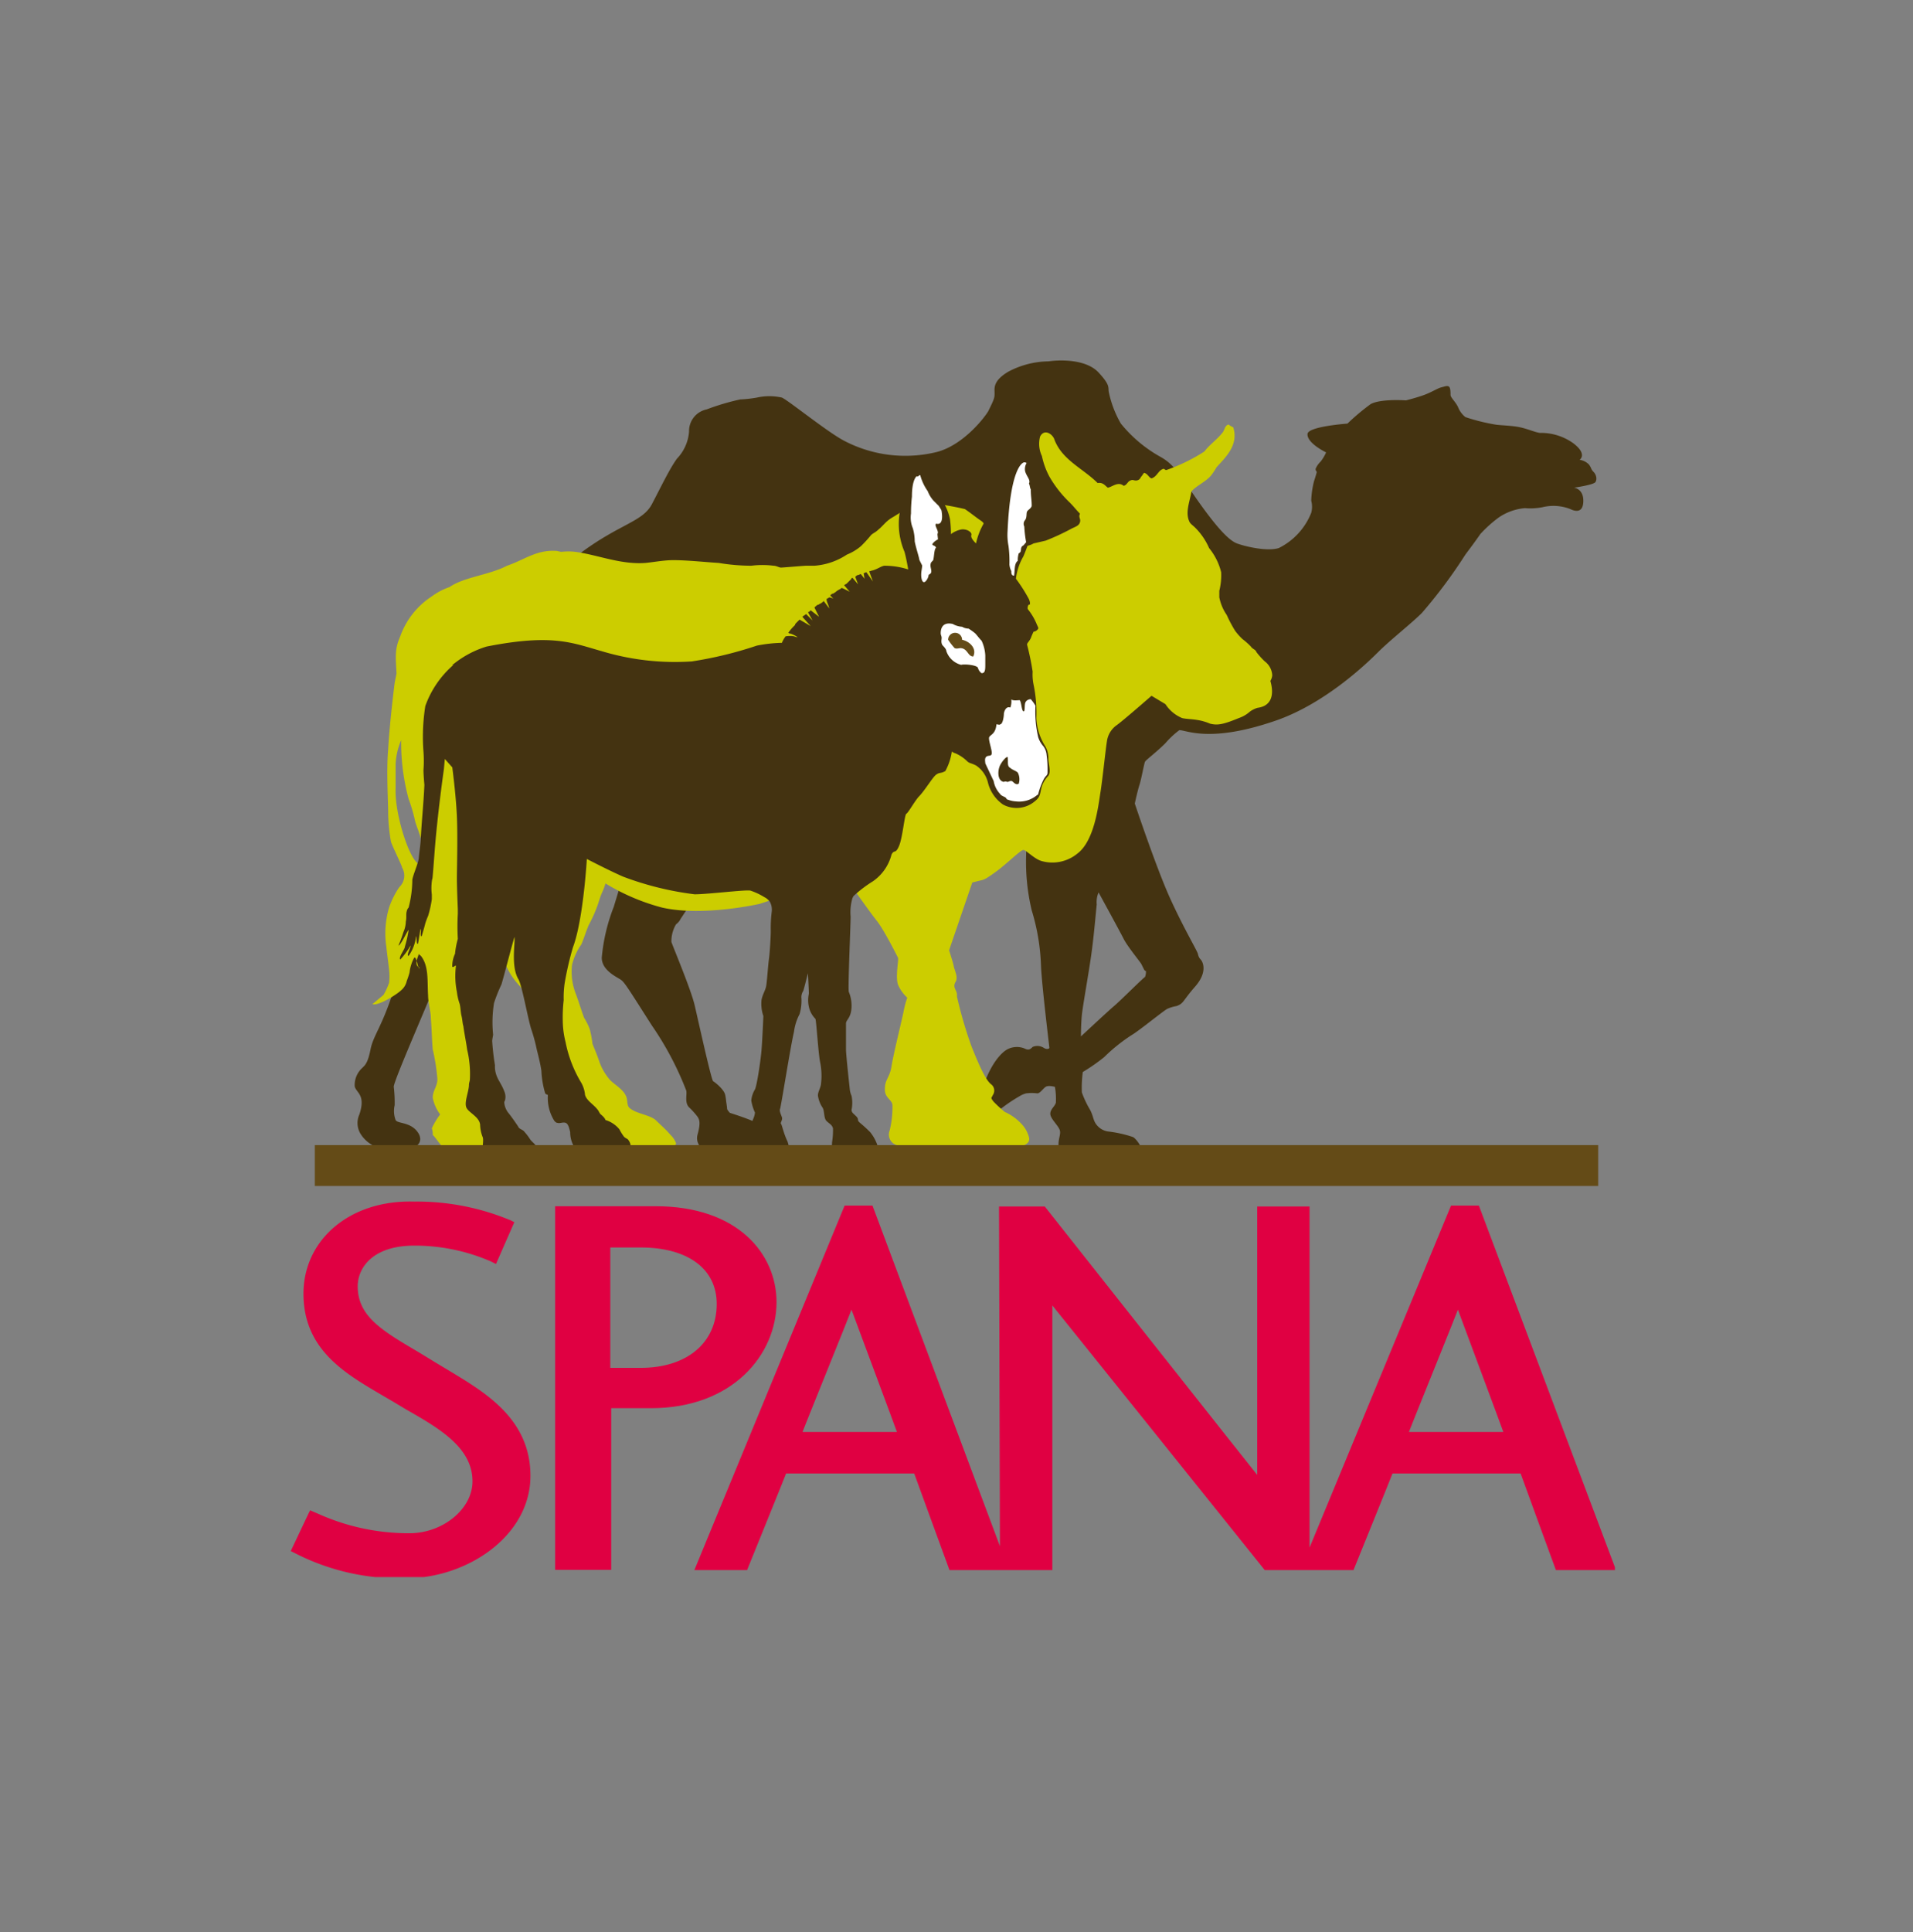
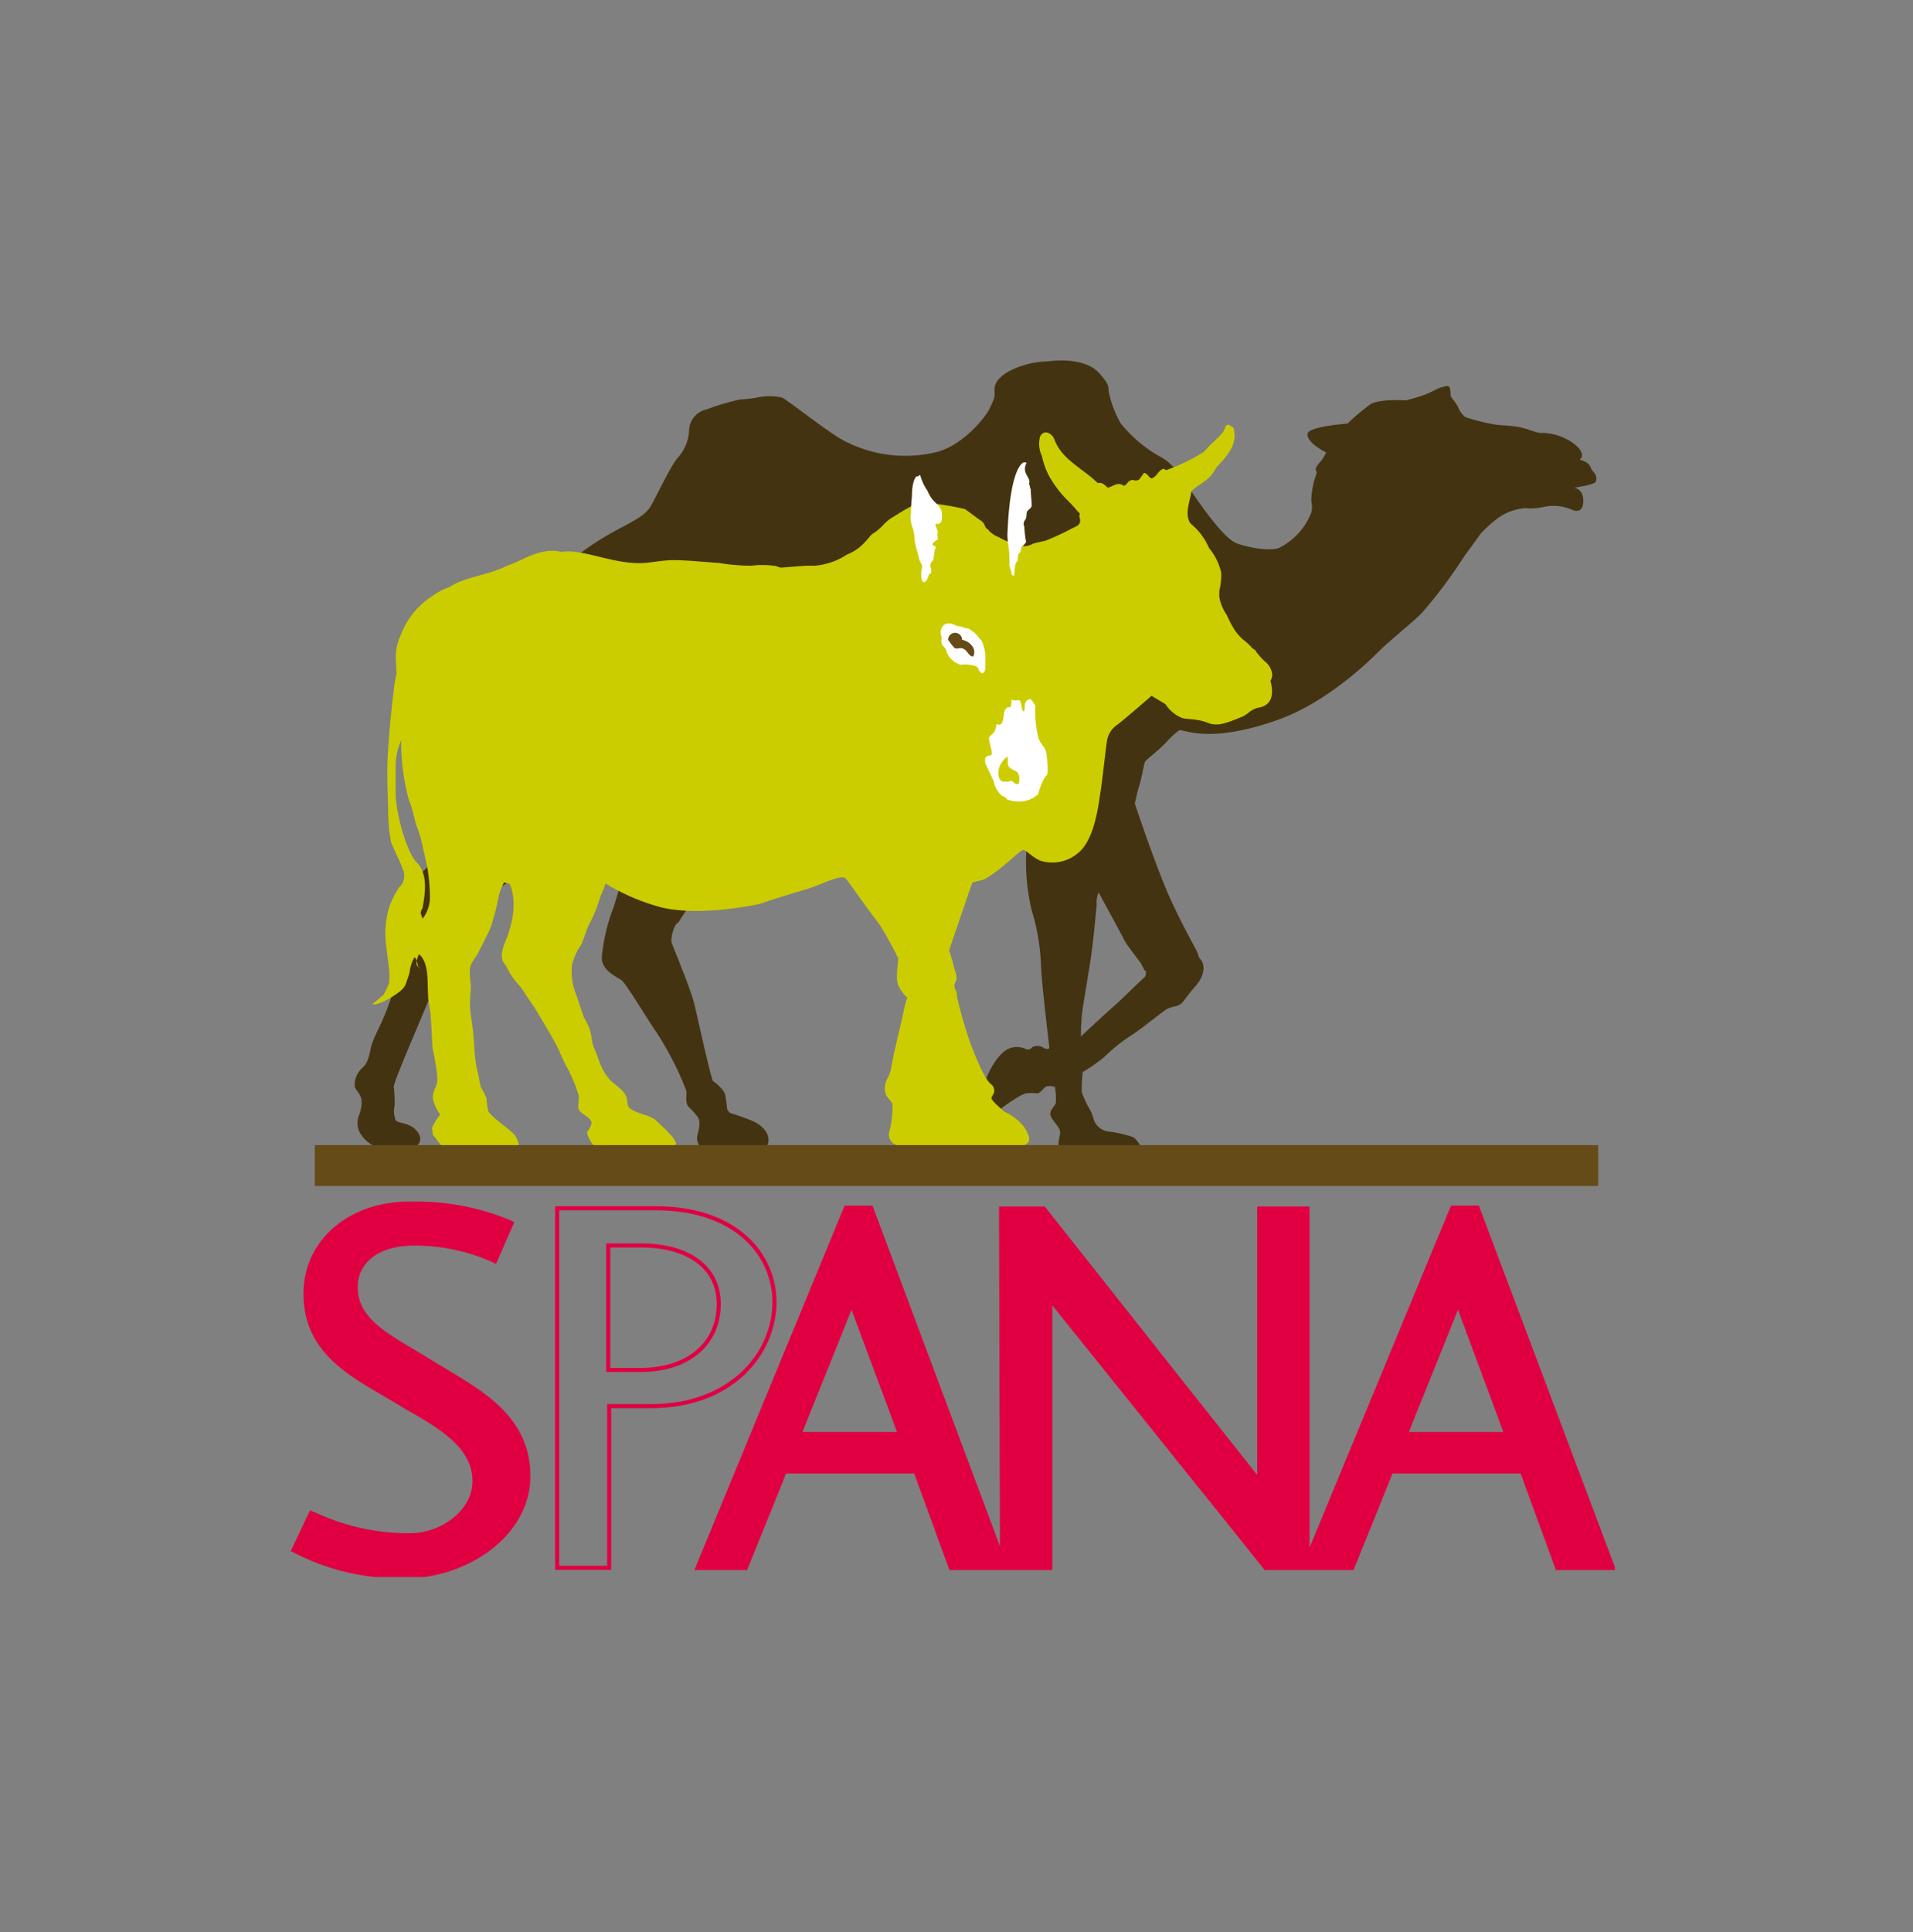
<svg xmlns="http://www.w3.org/2000/svg" id="Layer_1" data-name="Layer 1" viewBox="0 0 206 208">
  <rect x="0" y="0" width="206" height="208" fill="#808080" stroke="none" />
  <defs>
    <style>.cls-1,.cls-9{fill:none;}.cls-2{clip-path:url(#clip-path);}.cls-3{fill:#431;}.cls-4{clip-path:url(#clip-path-2);}.cls-5{fill:#cccd00;}.cls-6{fill:#fff;}.cls-7{fill:#644b17;}.cls-8{fill:#e00042;}.cls-9{stroke:#e00042;stroke-width:0.44px;}</style>
    <clipPath id="clip-path">
      <rect class="cls-1" x="31.3" y="38.67" width="142.6" height="131.1" />
    </clipPath>
    <clipPath id="clip-path-2">
      <rect class="cls-1" x="-61.9" y="38.67" width="329.1" height="131.1" />
    </clipPath>
  </defs>
  <title>logo-mobile</title>
  <g class="cls-2">
    <path class="cls-3" d="M56,70.07s-2.2.2-3.9,3.9a20.52,20.52,0,0,0-1.8,9.2c0,1.9-.3,2.1.1,2.8s-.2,1.6,0,2.2a6.2,6.2,0,0,1,.3,1.1s1.3-1.2,1.7-1.7a11.46,11.46,0,0,0,1.6-3.1c0-.7.5-1.8.9-5.2s.9-6.7,1.1-7.6Zm10.8,14.6a49.93,49.93,0,0,1-6.2,6.6c-1.9,1.7-5,3.1-7.3,4.6-.2.1-.4.3-.6.4s0,3.5-.2,3.6-.9-2.2-1-2,.1.7-.1.9-.5-.7-.6-.5a2.19,2.19,0,0,0-.3.5,53.06,53.06,0,0,0-3.5,6.8c-.5,1.5-4.5,10.5-4.6,11.4a14.8,14.8,0,0,1,.1,2,2.79,2.79,0,0,0,.1,1.6c.2.4,1.5.2,2.3,1.2s.1,1.8-.8,1.8a9.76,9.76,0,0,1-3.8-.2,3.5,3.5,0,0,1-1.4-1.2,2.23,2.23,0,0,1-.2-2.2c.7-2.1-.3-2.3-.5-3a2.48,2.48,0,0,1,.8-2c.3-.3.6-.5.9-2s1.2-2.4,2.4-6.1a62.33,62.33,0,0,0,1.5-7.6,7,7,0,0,1,0-3c.9-2.2,3.8-4.2,3.8-4.2s0-1.4.3-4.1.6-2.6.1-5,.2-5.6,3.4-11.2a39.51,39.51,0,0,1,11.2-12.3c4.2-3.1,6.6-3.3,7.6-5.2s1.9-3.8,2.7-4.9a4.72,4.72,0,0,0,1.3-2.9,2.38,2.38,0,0,1,1.9-2.4A25.92,25.92,0,0,1,79.7,43a14.05,14.05,0,0,0,1.8-.2,6.15,6.15,0,0,1,2.7,0c.7.3,5,3.8,6.8,4.7a14.19,14.19,0,0,0,9.7,1.2c2.7-.6,5-3.3,5.7-4.4.7-1.4.7-1.5.7-2s-.2-1.3,1.5-2.3a9.44,9.44,0,0,1,4.3-1.1c1.4-.2,4.1-.2,5.4,1.2s1,1.6,1.1,2.1a11.41,11.41,0,0,0,1.3,3.4,14.6,14.6,0,0,0,4.3,3.6c1.6.9,2.2,2.2,4.2,5s3.2,4,4,4.3,3.2.9,4.5.5a7.2,7.2,0,0,0,3.5-3.8,2.53,2.53,0,0,0,0-1.3,9.54,9.54,0,0,1,.3-2.1c.2-.6.3-1,.3-1s-.2-.2-.1-.4a2.31,2.31,0,0,1,.5-.7,4.43,4.43,0,0,0,.6-1s-2.1-1-2-2c.1-.8,4.3-1.1,4.3-1.1h0a23.89,23.89,0,0,1,2.5-2.1c1.1-.6,3.8-.4,3.8-.4s1.2-.3,2-.6,1.4-.7,1.8-.8.6-.2.8-.1.2.6.2.9.5.7.8,1.3a2.58,2.58,0,0,0,.8,1.1,21.32,21.32,0,0,0,3.2.8c.6.1,1.8.1,2.7.3s1.5.5,2.1.6a6,6,0,0,1,3.6,1.1c1.6,1.2.7,1.8.7,1.8a1.75,1.75,0,0,1,1,.5c.3.4.2.5.5.8s.4.8.2,1.1-2.3.6-2.3.6,1,.1,1,1.4-.8,1.2-1.4.9a5,5,0,0,0-3-.2,6.8,6.8,0,0,1-1.9.1,5.91,5.91,0,0,0-2.8,1,13.8,13.8,0,0,0-2,1.8c-.4.6-1.3,1.8-1.6,2.2a53.81,53.81,0,0,1-4.7,6.3c-1.1,1.1-3.4,2.9-4.7,4.2s-5.8,5.6-11.1,7.4c-7,2.4-9.5,1-10.3,1a9.15,9.15,0,0,0-1.5,1.4c-1,1-2.1,1.8-2.2,2s-.4,1.9-.6,2.5-.5,2-.5,2,2.3,6.9,3.8,10.2,2.9,5.6,3,6a1.14,1.14,0,0,0,.3.6c.2.2.8,1.3-.6,2.9s-1.2,1.8-2,2.1a4.05,4.05,0,0,0-1,.3c-.4.2-3.1,2.4-3.8,2.8a18.43,18.43,0,0,0-3,2.4,20.47,20.47,0,0,1-2.3,1.6,12.84,12.84,0,0,0-.1,2.2,10.67,10.67,0,0,0,.9,1.9c.3.6.3.9.5,1.3a1.93,1.93,0,0,0,1.4,1,13.1,13.1,0,0,1,2.7.6c.6.3,2.1,2.8.3,2.9s-6.5-.2-7-.2-1.2-.7-1.3-1.6.3-1.4.1-1.9-1-1.2-1-1.7.5-.8.6-1.2a7.63,7.63,0,0,0-.1-1.7s-.7-.2-1,0-.6.7-.9.7a4.82,4.82,0,0,0-1.2,0,2.49,2.49,0,0,0-.7.3,16.9,16.9,0,0,0-2.2,1.5c-.7.7-2.8,1-1.9-2s2.2-4.3,2.9-4.6a2.2,2.2,0,0,1,1.8,0c.4.2.6,0,.8-.2a1.29,1.29,0,0,1,1.2.1c.3.2.6.1.6,0s-.8-6.6-.9-8.8a22.82,22.82,0,0,0-1-6,22.51,22.51,0,0,1-.6-6c0-1.3-.1-2.4-.1-2.7s-.1-.6-.1-.9v-1.1s-.9-.8-1.3-1.2-1-.9-1-.9-2.4,1.2-8.1.5-6.9-1.1-11.3-3.9c-5.2-3.3-9.6-1.3-9.6-1.3h-.3a63,63,0,0,1-.3,6.6,30,30,0,0,1-1.5,5.7,58.16,58.16,0,0,1-3.6,6.1,1.58,1.58,0,0,1-.5.6,3.56,3.56,0,0,0-.5,1.9c.2.6,2.1,5.1,2.5,6.8s1.8,8.1,2,8.2,1.2.9,1.3,1.5a6.89,6.89,0,0,1,.1.7s.1.6.1.8a1.87,1.87,0,0,0,.3.4s1.6.5,2.5.9,1.9,1.3,1.6,2.4-.8.7-.8.7h-6a1.4,1.4,0,0,1-.8-1.6c.3-1.1.3-1.6,0-2a8.12,8.12,0,0,0-.9-1c-.5-.5-.2-1.4-.3-1.8a33.66,33.66,0,0,0-3.7-7c-2.3-3.6-2.9-4.6-3.3-4.9s-2.1-1-2.1-2.4a19.86,19.86,0,0,1,1.3-5.5c.5-1.7,1.8-5.5,1.6-8.2a41.55,41.55,0,0,1-.3-4.3Zm51.3,12.7c-.1.9-.3,3.4-.6,5.5s-.9,5.4-1,6.4-.1,2.3-.1,2.3,3-2.8,3.6-3.3,3.1-3,3.3-3.1a1.49,1.49,0,0,0,.1-.6c0-.1-.1,0-.2-.2l-.3-.6c-.1-.2-1.5-1.9-1.9-2.7s-2.7-5-2.7-5a2.64,2.64,0,0,0-.2,1.3" />
  </g>
  <g class="cls-4">
    <path class="cls-5" d="M45.5,98.87a3.93,3.93,0,0,1-.2-.6,1,1,0,0,1,.2-.5c.2-1.2.7-3.6-.6-4.9-1-.9-2.4-5.4-2.3-8v-2.6a7.52,7.52,0,0,1,.6-2.6h0A23.29,23.29,0,0,0,44,86a16.82,16.82,0,0,1,.7,2.4c.2.7.5,1.3.7,2.2s.4,1.8.6,2.7a20.2,20.2,0,0,1,.3,3.3,3.78,3.78,0,0,1-.8,2.3Zm-.4,3.8c.1.2.2.2.2.2.9,1.1.7,2.7.8,4.3,0,.8.3,1.7.3,2.5.1,1.2.1,2.2.2,3.3a21,21,0,0,1,.5,3.2c0,.8-.5,1.2-.5,2a4.34,4.34,0,0,0,.8,1.8,7.46,7.46,0,0,0-.9,1.5,1.7,1.7,0,0,1,.1.7c.5.5.8,1.2,1.5,1.6a9.29,9.29,0,0,0,1,.5,3.13,3.13,0,0,0,1,.5c.4.1.8.1,1.2.2a5.07,5.07,0,0,0,1.3.2,4.51,4.51,0,0,0,1.1-.3,4.33,4.33,0,0,0,.1-.5c0-.1,0-.1.1-.2s.3,0,.4,0a1.3,1.3,0,0,0,1-.2,3.08,3.08,0,0,0,.6-.6,3.58,3.58,0,0,0-.4-1.1c-.9-1-2.1-1.6-2.9-2.6a6.75,6.75,0,0,1-.2-1.4,6.72,6.72,0,0,0-.6-1.2c-.2-.6-.2-1.2-.4-1.8-.4-1.7-.3-3.6-.6-5.3a13.66,13.66,0,0,1-.2-1.9c0-.6.1-1.3.1-2a10.28,10.28,0,0,1-.1-1.8c.1-.7.6-1.1.9-1.7l.9-1.8a8.42,8.42,0,0,0,.7-1.8,22.68,22.68,0,0,0,.6-2.5,5.71,5.71,0,0,1,.6-1.5c.1.1.4.1.6.2.8,1.9.3,4.2-.4,6-.4.9-.8,2,0,2.8a7.82,7.82,0,0,0,1.5,2.2c.5.7,1,1.5,1.5,2.2.9,1.5,1.9,3.1,2.7,4.7a20,20,0,0,0,1,2.1,15.33,15.33,0,0,1,1.1,2.7c.1.5-.1,1.1,0,1.5.2.6,1.3.8,1.4,1.5a1.91,1.91,0,0,1-.5,1,3.12,3.12,0,0,0,1.6,2.1c1.7.7,4.4,1,6,.2a1.67,1.67,0,0,0,1.1-.4c.3-.2.9-.4.9-.7a2.36,2.36,0,0,0-.6-.9c-.5-.6-1.1-1.1-1.6-1.6-.7-.6-2.3-.7-2.9-1.4-.2-.3-.1-.8-.3-1.2-.3-.7-1.2-1.2-1.7-1.7a6.09,6.09,0,0,1-1.2-2.1c-.2-.6-.5-1.3-.7-1.8a11,11,0,0,0-.3-1.6,6.72,6.72,0,0,0-.6-1.2c-.3-.8-.6-1.8-.9-2.6a6.5,6.5,0,0,1-.4-3.1,6.25,6.25,0,0,1,1-2.2c.3-.7.5-1.4.8-2.1A14.45,14.45,0,0,0,64.5,97c.3-1,.4-.9.7-1.9a22.87,22.87,0,0,0,6.1,2.6c4.4,1,10.5-.4,10.5-.4s3-1,4.8-1.5,4-1.8,4.5-1.2c.7.9,2.5,3.5,3.3,4.5s2.2,3.8,2.3,4-.3,2,0,2.9a4.16,4.16,0,0,0,1,1.4,9.48,9.48,0,0,0-.4,1.5c-.2,1-1.1,4.6-1.3,5.9s-.8,1.4-.7,2.7c.1.7.7.9.8,1.4a10.25,10.25,0,0,1-.3,2.8,1.18,1.18,0,0,0,.9,1.6,8.38,8.38,0,0,0,3.8.3c.4,0,7.4-.1,8.5-.1s1.2-.2,1.2-.2.8-.2.6-.9a3.29,3.29,0,0,0-.7-1.3,5.53,5.53,0,0,0-1.9-1.4,14.25,14.25,0,0,1-1.2-1.1c-.4-.5-.2-.4-.1-.7a.85.85,0,0,0-.2-1.2c-.6-.5-1.3-2.1-2.1-4.1a45.87,45.87,0,0,1-1.5-5.1c-.1-.3,0-.4-.1-.7s-.4-.6-.1-1.1-.1-1.2-.2-1.7-.5-1.7-.5-1.7l2.5-7.3.8-.2c.5-.1.7-.2,1.8-1s2.6-2.3,2.9-2.3,1.2,1,2,1.2a4.24,4.24,0,0,0,3.8-.8c1.9-1.4,2.3-5.4,2.5-6.6s.6-5,.7-5.5a2.53,2.53,0,0,1,1-1.7c.6-.4,3.8-3.2,3.8-3.2h0l1.5.9a3.93,3.93,0,0,0,1.8,1.5c.4.1,1,.1,1.6.2a5.73,5.73,0,0,1,1.4.4c.8.2,1.4.1,3.1-.6a3.46,3.46,0,0,0,1.2-.7,2.85,2.85,0,0,1,.8-.4c1.6-.2,1.8-1.5,1.4-2.9a1.42,1.42,0,0,0,.2-.6,2,2,0,0,0-.8-1.5,8.12,8.12,0,0,1-.9-1c-.1-.3-.4-.3-.6-.6a7.27,7.27,0,0,0-.9-.8,6.47,6.47,0,0,1-.8-.9,14,14,0,0,1-.9-1.7,5,5,0,0,1-.8-1.9v-.7a6.91,6.91,0,0,0,.2-2,6.59,6.59,0,0,0-1.3-2.6,7.12,7.12,0,0,0-1.5-2.2c-.2-.2-.5-.4-.6-.6-.5-1,0-2.1.2-3.3.5-.6,1.5-1,2.1-1.7a7,7,0,0,0,.6-.9c1-1.1,2.4-2.4,1.8-4.3a2.19,2.19,0,0,1-.5-.3c-.4.1-.4.5-.6.8-.6.8-1.5,1.4-2,2.1a19.48,19.48,0,0,1-4.1,2c-.2,0-.2-.2-.4-.1-.5.2-.6.8-1.2,1-.3-.1-.4-.5-.8-.6-.1.1-.2.3-.3.4s-.1.3-.4.4-.5-.1-.7,0c-.4.1-.4.5-.8.6-.6-.5-1.2.1-1.7.2-.3-.2-.5-.6-1.1-.5-1.6-1.6-3.9-2.5-4.7-4.8-.3-.6-1.1-1-1.5-.2a3.07,3.07,0,0,0,.2,2.1,8.26,8.26,0,0,0,.8,2.2,12.39,12.39,0,0,0,2.2,2.8c.4.4.7.8,1.1,1.2-.2.4.1.5,0,.9s-.5.5-.9.7a25.06,25.06,0,0,1-2.8,1.3l-1.3.3a2.24,2.24,0,0,1-1,.3,8.49,8.49,0,0,1-2.8-1,2.51,2.51,0,0,1-.7-.4c-.2-.1-.3-.3-.4-.4-.4-.2-.3-.6-.7-.9-.6-.4-1.2-.9-1.8-1.3a32.09,32.09,0,0,0-4.3-.7c-1-.1-2.8,1.2-3.5,1.6s-1,.9-1.5,1.3c-.3.3-.6.4-.8.6a13.07,13.07,0,0,1-1.1,1.2,5.43,5.43,0,0,1-1.5.9,7.28,7.28,0,0,1-3.5,1.2h-.9c-.2,0-2.5.2-2.7.2s-.5-.2-.8-.2a9.64,9.64,0,0,0-2.4,0,21.59,21.59,0,0,1-3.5-.3c-1.6-.1-3.4-.3-4.9-.3-1,0-2,.2-3,.3-2.7.2-5.2-.9-7.6-1.2a6.53,6.53,0,0,0-1.4,0c-.3,0-.4-.1-.7-.1-2.1-.1-3.4,1-5.2,1.6-1.9,1-4.6,1.2-6.2,2.3a7,7,0,0,0-1.9,1,8.56,8.56,0,0,0-3.4,4.3c-.6,1.4-.5,2.1-.4,4l-.2,1c-.3,2.4-.6,5.3-.7,7.2-.2,2.2,0,5.8,0,6.5a18.7,18.7,0,0,0,.3,3.4c.1.4,1.2,2.6,1.2,2.8a1.7,1.7,0,0,1-.3,2.1,9,9,0,0,0-1.1,2.2,9.75,9.75,0,0,0-.3,4.2c.1.9.2,1.6.3,2.5a6.53,6.53,0,0,1,0,1.4,7.54,7.54,0,0,1-.6,1.3l-1.2,1c.7.2,2.7-1.1,3.1-1.5a1.79,1.79,0,0,0,.6-1,9.44,9.44,0,0,0,.3-.9,4.28,4.28,0,0,1,.5-1.6c.3-.2.4,1.4.6,1.1-.6-.3-.3-.9-.1-1.5Zm54.6,8.2s-.2,1.5-.4,2.5,0,1.9.2,2a3,3,0,0,1,.7,1.5c0,.6-.4,1.3-.3,1.7a.79.79,0,0,0,.5.8,8.29,8.29,0,0,1,2,1.1,3.14,3.14,0,0,1,1,1.3,9.22,9.22,0,0,1,.3-1.8c.2-.5.1-1.3-.5-1.4s-.9-.4-.9-.9c0-.8.1-.9,0-1.2-.2-.7-2.6-5.6-2.6-5.6" />
  </g>
  <g class="cls-4">
-     <path class="cls-3" d="M48.7,82.57s.4,3,.5,5.3,0,5.7,0,6.7.1,3.3.1,3.3v.5a24.32,24.32,0,0,0,0,2.7,9,9,0,0,0-.3,1.6,3.19,3.19,0,0,0-.3,1.4c.2.1.3-.2.4-.1a8.68,8.68,0,0,0,.1,2.8,6.11,6.11,0,0,0,.3,1.3c.1.4.1.9.2,1.3s.1.8.2,1.1c.1.8.3,1.7.4,2.5a11.23,11.23,0,0,1,.3,3.2c0,.2-.1.4-.1.6,0,.7-.5,1.8-.3,2.4s1.4,1,1.5,1.9a3.93,3.93,0,0,0,.3,1.4c.1.6-.2,1.2.2,1.5a4,4,0,0,0,2.3.8,9.58,9.58,0,0,0,1.7,0,2.28,2.28,0,0,0,1.6-.9c.1-.6-.4-.8-.7-1.2a5.55,5.55,0,0,0-.6-.8c-.2-.3-.6-.3-.7-.6,0,0-.6-.9-1-1.4a2.06,2.06,0,0,1-.5-1.2c0-.1.1-.2.1-.3a1.48,1.48,0,0,0-.1-.9c-.3-.8-.7-1.2-.9-1.9a2.77,2.77,0,0,1-.1-.9,26,26,0,0,1-.3-2.6c0-.2.1-.6.1-.7a12.92,12.92,0,0,1,.1-3.4,16.67,16.67,0,0,1,.8-2c.3-1,1.2-4.5,1.4-5.1.1.6-.4,3.1.4,4.5.4.6,1,4.1,1.4,5.4a18,18,0,0,1,.6,2.2c.2.8.4,1.6.5,2.3a10,10,0,0,0,.4,2.4c0,.1.3.2.3.2a4.65,4.65,0,0,0,.7,2.8c.1.1.2.2.3.2.3.1.6-.1.9,0s.4.6.5,1a3.06,3.06,0,0,0,.5,1.7,3.75,3.75,0,0,0,1.4.5,15.31,15.31,0,0,0,3,.1,1.69,1.69,0,0,0,.5-.2c.4-.1,1-.3,1.1-.7a1.06,1.06,0,0,0-.2-.5c-.1-.2-.3-.2-.5-.4a5.58,5.58,0,0,1-.5-.8,3.07,3.07,0,0,0-1.5-1c-.1-.3-.4-.5-.6-.7,0-.1-.1-.1-.1-.2-.4-.7-1.3-1.1-1.5-1.8a3.26,3.26,0,0,0-.4-1.3,13.47,13.47,0,0,1-1.7-4.4,9.69,9.69,0,0,1-.3-2.3,16.2,16.2,0,0,1,.1-2.2,10.87,10.87,0,0,1,.1-1.8,33.4,33.4,0,0,1,.9-3.9c.8-2.1,1.3-6.4,1.5-9.6v.1s2.3,1.2,3.9,1.9a33.27,33.27,0,0,0,7.7,1.9c1.4,0,5.4-.5,6-.4a7.11,7.11,0,0,1,1.5.7,1.65,1.65,0,0,1,.6.5h0a1.78,1.78,0,0,1,.2,1.1,14.77,14.77,0,0,0-.1,2.1c0,.5-.1,2.3-.2,3s-.2,2.4-.3,2.9-.4.9-.5,1.5a4.11,4.11,0,0,0,.2,1.7c0,.1-.1,2.5-.2,3.7s-.5,3.8-.7,4.2a2.84,2.84,0,0,0-.4,1.2,5,5,0,0,0,.4,1.3,2.26,2.26,0,0,1-.2.7,15.59,15.59,0,0,1-1,2.2,1.64,1.64,0,0,0,.8,2.1,5,5,0,0,0,2.1.7,7.57,7.57,0,0,0,1.5-.1c.7-.1.7-.5.7-.5a9.16,9.16,0,0,0-.4-2c-.4-.8-.6-1.8-.7-1.9s.2-.4.1-.7-.3-.7-.2-.9,1.1-6.6,1.5-8.3a5.6,5.6,0,0,1,.6-1.9,5,5,0,0,0,.2-1.7,1.2,1.2,0,0,1,.2-.8c.1-.3.5-1.9.5-1.9s.1,1.8.1,2.2a3.3,3.3,0,0,0,0,1.4,2.61,2.61,0,0,0,.7,1.3c.1.1.3,3.5.5,4.6a7.38,7.38,0,0,1,.1,2.5c-.1.5-.4.9-.3,1.3a3.08,3.08,0,0,0,.5,1.2c.2.4.1,1.1.4,1.4s.6.4.7.8a8.64,8.64,0,0,1-.1,1.5c0,.5-.2,1.4.1,1.8.5.6,2,.4,2.8.4,1,0,2.2-.4,2.2-.8a4.49,4.49,0,0,0-1-2.5c-.7-.7-1-.9-1.2-1.1s0-.3-.3-.6-.5-.4-.5-.7a3.75,3.75,0,0,0,0-1.5,2.4,2.4,0,0,1-.2-.8s-.4-3.6-.4-4.2v-2.8c0-.4.6-.6.6-1.9a3.81,3.81,0,0,0-.3-1.5c-.1-.5.2-7.2.2-8.1a5.29,5.29,0,0,1,.2-2l.1-.2a13.67,13.67,0,0,1,2.1-1.6A5,5,0,0,0,96,92c.3-.6.4,0,.8-.9s.6-3.4.8-3.5.8-1.2,1.3-1.8c.7-.7,1.5-2.1,1.9-2.4s.5-.1,1-.4a6.32,6.32,0,0,0,.7-2.1,1.09,1.09,0,0,0,.4.2,4.18,4.18,0,0,1,1.2.8c.3.3.4.2,1,.5a3.09,3.09,0,0,1,1.3,1.9,4.06,4.06,0,0,0,1.6,2.3,3.05,3.05,0,0,0,3.5-.4c.9-.7.2-1.4,1.4-2.7.3-.4,0-1.3,0-1.8a2.77,2.77,0,0,0-.3-1.3,6.21,6.21,0,0,1-1-3.1,14.83,14.83,0,0,0-.3-3.6,5.31,5.31,0,0,1-.1-1.4,28.43,28.43,0,0,0-.6-2.9c0-.2.2-.3.4-.7a6.66,6.66,0,0,1,.3-.7.62.62,0,0,0,.4-.2c.2-.2.1-.2-.1-.7a6.56,6.56,0,0,0-.9-1.5c-.1-.1,0-.5.1-.5s.2-.1,0-.6a17.19,17.19,0,0,0-1.4-2.2,6.19,6.19,0,0,1,.8-2.4,21.47,21.47,0,0,0,1.6-6.3,5.28,5.28,0,0,0-.6-3.4c-.1-.3-.3-.8-.3-.8a1,1,0,0,0-1,0,9.85,9.85,0,0,0-1.9,2.5,10.8,10.8,0,0,0-1,3.1c-.2.6-.7.9-1.1,1.4a7.61,7.61,0,0,0-.8,2.1h0c-.2-.2-.6-.6-.5-.9s-.5-.7-1.1-.6a2.72,2.72,0,0,0-1.1.5,11.8,11.8,0,0,0-.1-1.6,5.58,5.58,0,0,0-.9-2.1,5.16,5.16,0,0,1-1.2-1.9c-.2-.6-.4-1.3-.7-1.4s-.6-.2-.7-.1-.1.2-.4.3a3.47,3.47,0,0,0-.8,1.1,12.86,12.86,0,0,0-.7,3.3,7.61,7.61,0,0,0,.5,4.3c.2.7.4,1.9.4,1.9a8.33,8.33,0,0,0-2.6-.4c-.4.1-.6.3-1.2.5-.1,0-.3.1-.4.1l.4,1.1-.7-1c-.1,0-.2.1-.3.1l.1.6-.4-.5c-.1,0-.2.1-.3.1s-.2.1-.3.2l.3.8-.6-.7c-.1,0-.1.1-.2.2l-.2.2-.2.2c-.1.1-.2.1-.3.2l.6.7-.6-.3a.77.77,0,0,0-.3-.1l-.1.1a2.09,2.09,0,0,0-.6.4c-.1,0-.1.1-.2.1s-.2.1-.3.2l.3.3.4.4s0-.1-.2-.3a3.93,3.93,0,0,0-.6-.2c-.1.1-.2.1-.3.2a1.58,1.58,0,0,0,.1.4,3.93,3.93,0,0,1,.2.6l-.6-.8a1.38,1.38,0,0,1-.4.3c-.1,0-.1.1-.2.1s-.3.2-.4.3l.5,1-.9-.7c-.1.1-.2.2-.3.2l.5.9-.7-.7c-.1.1-.3.2-.4.3l.9,1-1.2-.7-.3.3c-.1.1-.2.2-.2.3a5,5,0,0,0-.7.8s0,.1.2.1a2.93,2.93,0,0,1,.8.4,1.58,1.58,0,0,1-.4-.1,2.64,2.64,0,0,0-.9,0,2.77,2.77,0,0,0-.4.7,15.31,15.31,0,0,0-2.7.3,41.92,41.92,0,0,1-7,1.7,27.36,27.36,0,0,1-9.7-1.1c-3.2-.9-5.3-1.9-12.4-.5a10.64,10.64,0,0,0-3.7,2h.1a10.55,10.55,0,0,0-3,4.4,21.08,21.08,0,0,0-.2,4.9,13.28,13.28,0,0,1,0,2c0,.5.1,1.6.1,1.6-.1,2.2-.3,3.9-.4,6-.1,1.1-.1.8-.2,1.8,0,.5-.6,1.8-.7,2.4a12.1,12.1,0,0,1-.4,3,.76.76,0,0,0-.2.4c-.1.3,0,.7-.1,1.1a3,3,0,0,1-.2,1c-.1.2-.2.7-.6,1.6.3-.1.9-1.5,1.1-1.7a11.63,11.63,0,0,1-.4,1.8c0,.3-.7,1.1-.5,1.4a8.28,8.28,0,0,0,1.1-1.5c.1.1-.5,1.1-.2,1.1a4.41,4.41,0,0,0,.8-2.1c.1,0,0,.9.2.8.1-.3.2-1.3.3-1.6.1.1-.1.8.1.8.1-.3.3-1,.4-1.4a6.89,6.89,0,0,1,.3-.8,11.63,11.63,0,0,0,.4-1.8v-.5a5.64,5.64,0,0,1,0-1.4c.1-.8,0,.8.3-3.2s1-8.9,1-8.9l.1-1.1.8.9" />
-   </g>
+     </g>
  <g class="cls-4">
    <path class="cls-6" d="M110.3,49.77c-.2,0-1.5.6-1.8,7.4a6.22,6.22,0,0,0,.1,1.6,12.75,12.75,0,0,1,.1,2,1.85,1.85,0,0,0,.2.7c0,.2,0,.5.3.5.1-.6,0-1.3.4-1.6a2.49,2.49,0,0,1,.1-.8c.4-.2.1-.5.4-.8.1,0,.3-.3.4-.4a12.77,12.77,0,0,1-.2-1.7.62.62,0,0,1,.1-.7c.2-.3.1-.7.2-.9s.4-.3.5-.6c0-.7-.1-1-.1-1.8-.1-.1-.1-.5-.2-.6.2-.4-.2-.7-.4-1.3a1.23,1.23,0,0,1,.2-1c-.1.2,0,0-.3,0" />
  </g>
  <g class="cls-4">
    <path class="cls-6" d="M103.7,69c-.1-.2-.2-.5-.4-.6a.82.82,0,0,0-1.1.6c0,.2.5.8.6.9s.5,0,.6,0c.8,0,.8.9,1.4.9a1.3,1.3,0,0,0-1.1-1.8" />
  </g>
  <g class="cls-4">
    <path class="cls-6" d="M101.4,55.07c0-.2-.2-.4-.3-.6l-.6-.6a3.33,3.33,0,0,1-.6-1,5.39,5.39,0,0,1-.8-1.7c-.2-.1-.1.2-.4.1-.5.5-.5,1.9-.5,2.2a15.26,15.26,0,0,0-.1,1.8,3,3,0,0,0,.2,1.6,5.21,5.21,0,0,1,.2,1.4c.1.6.5,1.8.5,2l.3.6c0,.3-.1.6-.1,1s.1.8.3.8.5-.5.5-.8c.5-.2.2-.6.2-1s.2-.4.3-.6c.1-.4.1-1.2.3-1.3-.1-.3-.4-.2-.4-.4a1.47,1.47,0,0,1,.6-.5c0-.3-.1-.6,0-.7,0-.4-.4-.8-.2-1,.7.2.7-.7.6-1.3" />
  </g>
  <g class="cls-4">
    <path class="cls-6" d="M101.3,68.17c0,.2.1.3.1.5s-.1.5.1.8c.1.1.4.4.4.6a2.28,2.28,0,0,0,1.6,1.5c.3-.1,1.6,0,1.8.3a1.06,1.06,0,0,0,.4.6c.4,0,.4-.4.4-1v-.9a4.19,4.19,0,0,0-.4-1.6c-.3-.3-.5-.6-.7-.8a6.82,6.82,0,0,0-.7-.5,1.45,1.45,0,0,1-.7-.2,2.24,2.24,0,0,1-1-.3c-1.3-.3-1.3.8-1.3,1" />
  </g>
  <g class="cls-4">
    <path class="cls-7" d="M104.8,70.67c-.6,0-.6-.9-1.4-.9-.1,0-.4.1-.6,0a7.05,7.05,0,0,1-.7-.9.75.75,0,0,1,1.5,0c.9.2,1.6,1,1.2,1.8" />
  </g>
  <g class="cls-4">
    <path class="cls-6" d="M112.4,83.87a7.58,7.58,0,0,0-.6,1.6.1.1,0,0,1-.1.1,3,3,0,0,1-2.3.7,2.92,2.92,0,0,1-.9-.2c-.1,0-.1-.1-.2-.2s-.5-.2-.6-.4a2.67,2.67,0,0,1-.7-1.4c-.1-.2-.9-1.9-.9-1.9,0-.2-.1-.5.1-.7s.6,0,.6-.4-.3-1.2-.3-1.6.7-.3.8-1.5c.1,0,.4.1.4,0,.3,0,.4-.9.4-1.1s.2-.9.7-.7a2,2,0,0,0,.1-.9c.1.2.8.1.9.1.2.2.2,1.1.4,1.2s.1-.6.2-.9.4-.4.6-.4a4.23,4.23,0,0,1,.5.7,12,12,0,0,0,.3,3.4,2.62,2.62,0,0,0,.5.9,1.78,1.78,0,0,1,.4,1,12.1,12.1,0,0,1,.1,1.9.49.49,0,0,1-.1.3,1.73,1.73,0,0,0-.3.4Zm-3.9-2.4a.77.77,0,0,0-.3.2,3,3,0,0,0-.5.7c-.3.6-.3,1.7.4,1.8.2-.1.3,0,.4,0s.2-.1.4-.1.4.5.8.3a1.57,1.57,0,0,0-.1-1.2c-.2-.2-.6-.3-.8-.5-.4-.2-.2-.7-.3-1.2h0" />
  </g>
  <g class="cls-4">
    <path class="cls-8" d="M32.9,139.27c0,5.9,4.4,8.4,8.3,10.7l1.2.7,1.5.9c3.7,2.1,7.2,4.2,7.2,7.9,0,3.1-3.3,5.8-7,5.8a23.91,23.91,0,0,1-9.9-2.1l-.7-.3-.1.2-1.8,3.8.6.3a24.26,24.26,0,0,0,11.6,2.5c6.3,0,13.1-4.4,13.1-10.8,0-6-4.8-8.8-8.6-11.1l-1.5-.9-1.8-1.1c-3.9-2.3-6.7-3.9-6.7-7.3,0-2.1,1.7-4.6,6.3-4.6a20.8,20.8,0,0,1,8.3,1.7l.4.2,1.8-4.1-.2-.1a25.92,25.92,0,0,0-10.3-2c-6.8-.2-11.7,4-11.7,9.7" />
  </g>
  <g class="cls-2">
    <path class="cls-9" d="M32.9,139.27c0,5.9,4.4,8.4,8.3,10.7l1.2.7,1.5.9c3.7,2.1,7.2,4.2,7.2,7.9,0,3.1-3.3,5.8-7,5.8a23.91,23.91,0,0,1-9.9-2.1l-.7-.3-.1.2-1.8,3.8.6.3a24.26,24.26,0,0,0,11.6,2.5c6.3,0,13.1-4.4,13.1-10.8,0-6-4.8-8.8-8.6-11.1l-1.5-.9-1.8-1.1c-3.9-2.3-6.7-3.9-6.7-7.3,0-2.1,1.7-4.6,6.3-4.6a20.8,20.8,0,0,1,8.3,1.7l.4.2,1.8-4.1-.2-.1a25.92,25.92,0,0,0-10.3-2C37.8,129.37,32.9,133.57,32.9,139.27Z" />
  </g>
  <g class="cls-4">
-     <path class="cls-8" d="M60,130.07v38.7h5.6v-17.4h4.5c8.7,0,13.3-5.7,13.3-11.2,0-5-4-10.1-12.8-10.1Zm9,4c5.2,0,8.4,2.4,8.4,6.3,0,4.3-3.3,7.1-8.4,7.1H65.5v-13.4Z" />
-   </g>
+     </g>
  <g class="cls-4">
    <path class="cls-9" d="M60,130.07v38.7h5.6v-17.4h4.5c8.7,0,13.3-5.7,13.3-11.2,0-5-4-10.1-12.8-10.1Zm9,4c5.2,0,8.4,2.4,8.4,6.3,0,4.3-3.3,7.1-8.4,7.1H65.5v-13.4Z" />
  </g>
  <g class="cls-4">
    <path class="cls-8" d="M107.9,167.67,93.8,130H91.1l-16,38.8h5.2s4.1-10.1,4.2-10.4H98.6c.1.3,3.8,10.4,3.8,10.4h10.7v-28.9c.9,1.1,23.2,28.9,23.2,28.9h9.3s4.1-10.1,4.2-10.4h14.1c.1.3,3.8,10.4,3.8,10.4h6L159.1,130h-2.7l-15.6,37.7v-37.6h-5.2v29.3c-.9-1.1-23.2-29.3-23.2-29.3h-4.6l.1,37.6Zm-21.8-13.3c.2-.6,5.2-12.9,5.6-14,.4,1.1,5,13.4,5.2,14Zm65.3,0c.2-.6,5.2-12.9,5.6-14,.4,1.1,5,13.4,5.2,14Z" />
  </g>
  <g class="cls-2">
    <path class="cls-9" d="M107.9,167.67,93.8,130H91.1l-16,38.8h5.2s4.1-10.1,4.2-10.4H98.6c.1.3,3.8,10.4,3.8,10.4h10.7v-28.9c.9,1.1,23.2,28.9,23.2,28.9h9.3s4.1-10.1,4.2-10.4h14.1c.1.3,3.8,10.4,3.8,10.4h6L159.1,130h-2.7l-15.6,37.7v-37.6h-5.2v29.3c-.9-1.1-23.2-29.3-23.2-29.3h-4.6l.1,37.6Zm-21.8-13.3c.2-.6,5.2-12.9,5.6-14,.4,1.1,5,13.4,5.2,14Zm65.3,0c.2-.6,5.2-12.9,5.6-14,.4,1.1,5,13.4,5.2,14Z" />
  </g>
  <g class="cls-4">
    <rect class="cls-7" x="33.9" y="123.27" width="138.2" height="4.4" />
  </g>
</svg>